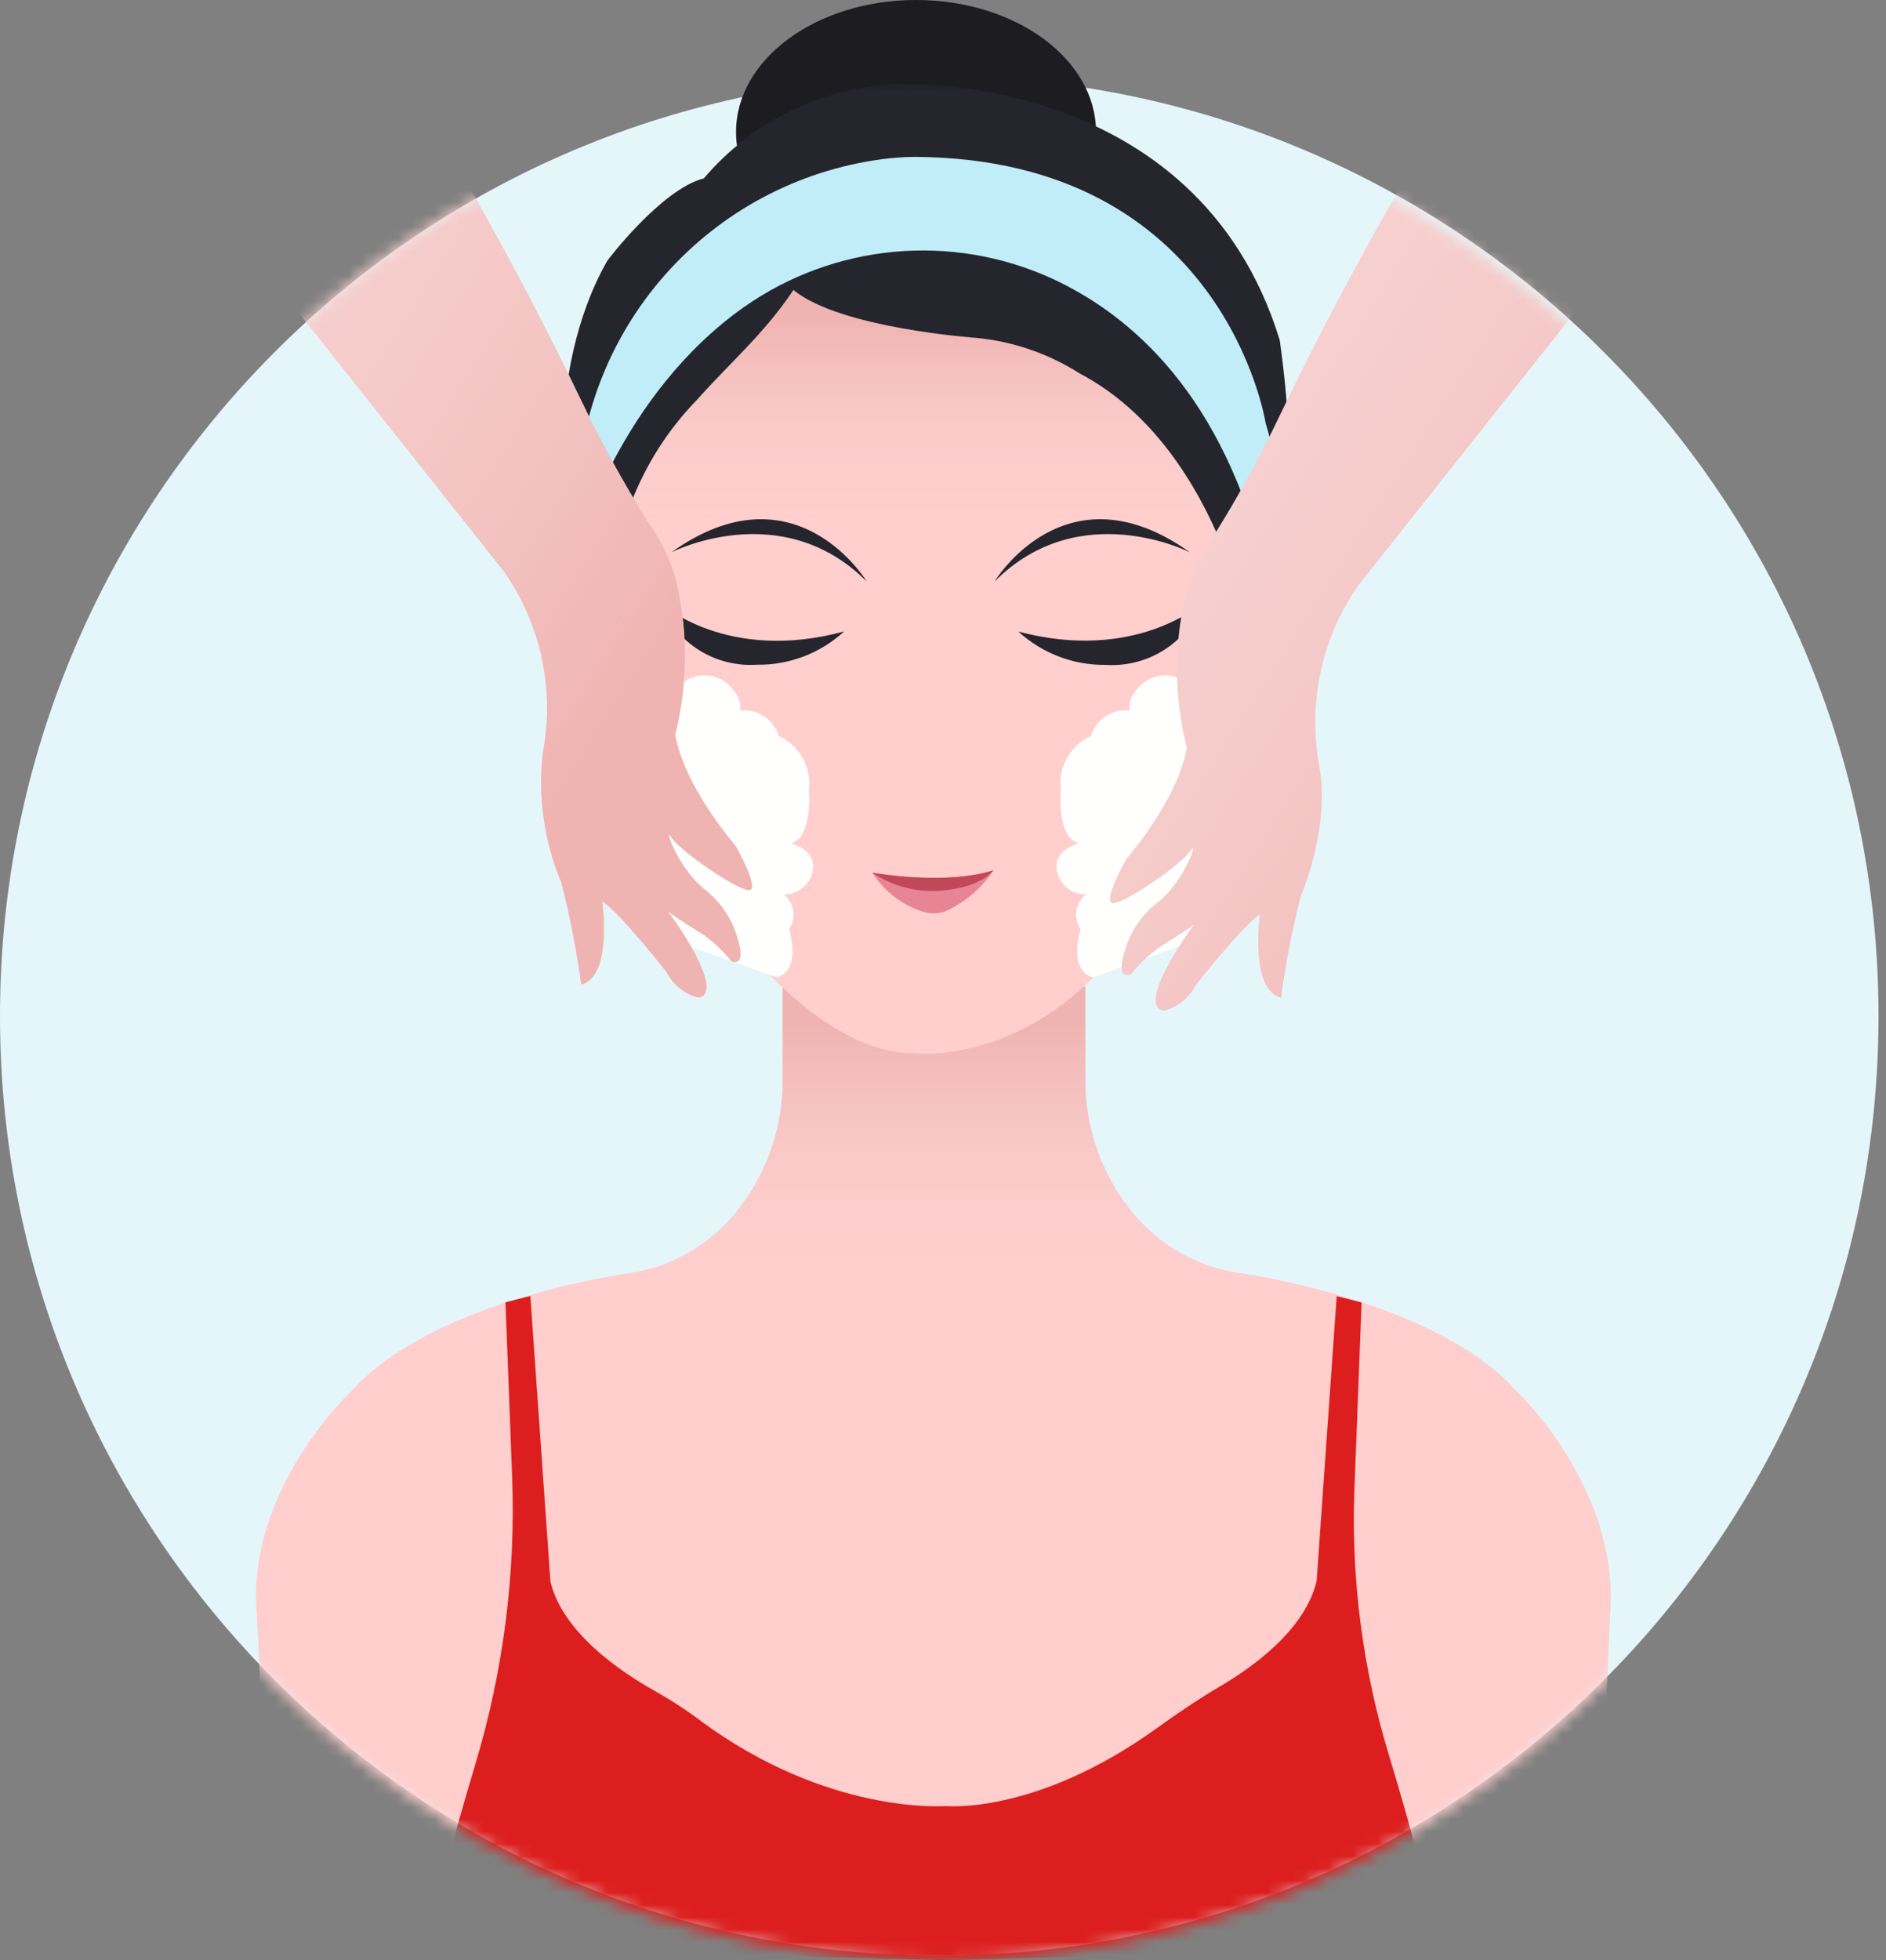
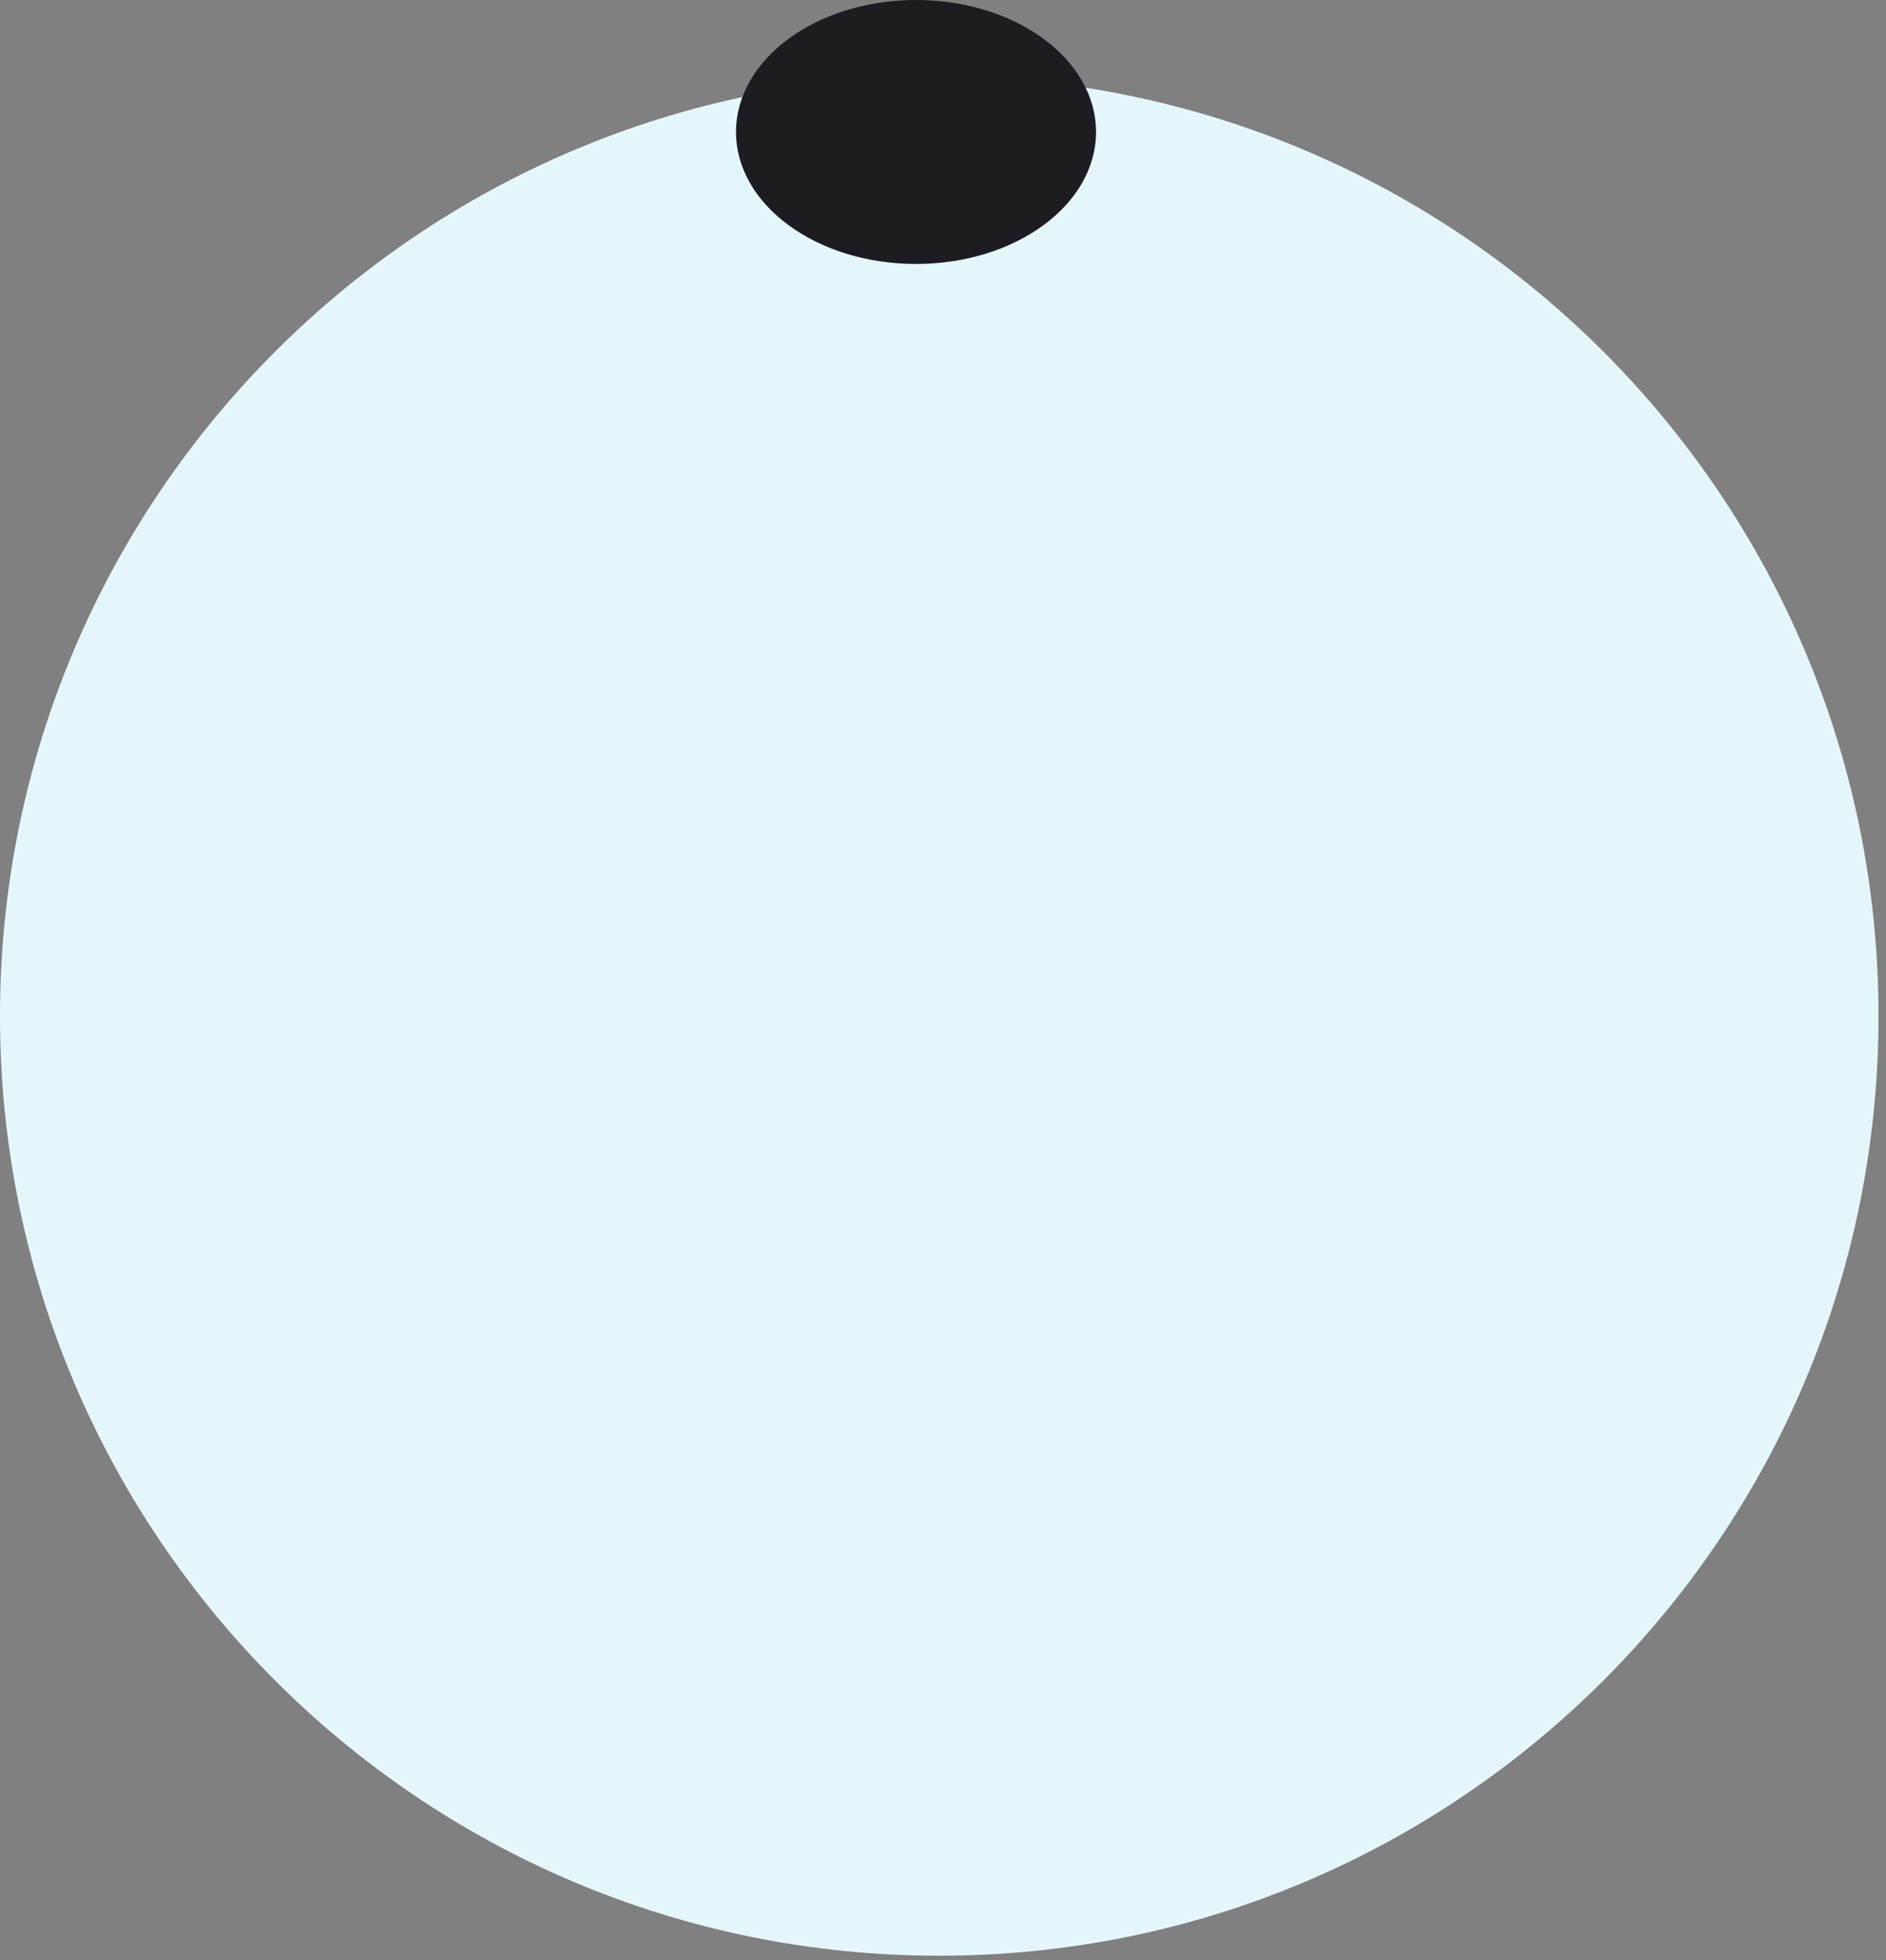
<svg xmlns="http://www.w3.org/2000/svg" width="154" height="160" viewBox="0 0 154 160" fill="none">
  <rect x="0" y="0" width="154" height="160" fill="#808080" stroke="none" />
  <path d="M76.694 159.626C119.051 159.626 153.388 125.289 153.388 82.932C153.388 40.575 119.051 6.237 76.694 6.237C34.337 6.237 0 40.575 0 82.932C0 125.289 34.337 159.626 76.694 159.626Z" fill="#E5F6FB" />
  <path d="M74.797 21.545C82.915 21.545 89.495 16.722 89.495 10.772C89.495 4.823 82.915 0 74.797 0C66.68 0 60.1 4.823 60.1 10.772C60.1 16.722 66.68 21.545 74.797 21.545Z" fill="#1D1D21" />
  <mask id="mask0_1692_7835" style="mask-type:alpha" maskUnits="userSpaceOnUse" x="0" y="6" width="154" height="154">
-     <path d="M76.667 160C119.008 160 153.333 125.677 153.333 83.338C153.333 40.999 119.008 6.676 76.667 6.676C33.419 6.009 0 40.999 0 83.338C0 125.677 34.325 160 76.667 160Z" fill="#FFEDEF" />
-   </mask>
+     </mask>
  <g mask="url(#mask0_1692_7835)">
    <path d="M20.96 131.645C20.16 121.482 28.633 113.619 28.633 113.619C35.353 105.997 51.588 103.888 51.588 103.888C54.807 103.354 57.735 101.703 59.858 99.226C62.524 96.092 63.964 92.098 63.91 87.983V80.59L67.277 77.351L78.227 74.81L88.618 80.565V87.958C88.565 92.072 90.005 96.067 92.671 99.201C94.792 101.681 97.721 103.332 100.941 103.863C100.941 103.863 117.176 106.01 123.883 113.593C123.883 113.593 132.242 121.482 131.48 131.645L130.298 158.83H22.32L20.96 131.645Z" fill="#FFCECD" />
    <path d="M20.96 131.645C20.16 121.482 28.633 113.619 28.633 113.619C35.353 105.997 51.588 103.888 51.588 103.888C54.807 103.354 57.735 101.703 59.858 99.226C62.524 96.092 63.964 92.098 63.91 87.983V80.59L67.277 77.351L78.227 74.81L88.618 80.565V87.958C88.565 92.072 90.005 96.067 92.671 99.201C94.792 101.681 97.721 103.332 100.941 103.863C100.941 103.863 117.176 106.01 123.883 113.593C123.883 113.593 132.242 121.482 131.48 131.645L130.298 158.83H22.32L20.96 131.645Z" fill="url(#paint0_linear_1692_7835)" />
-     <path d="M105.146 45.199C105.146 45.199 108.957 44.436 108.855 48.883C108.768 50.618 108.152 52.285 107.089 53.659C106.061 55.021 105.147 56.465 104.358 57.978C104.358 57.978 101.576 64.914 99.899 61.789L100.89 44.004L105.146 45.199Z" fill="#FEDAD8" />
    <path d="M47.294 45.198C47.294 45.198 43.483 44.436 43.598 48.882C43.679 50.619 44.295 52.288 45.364 53.659C46.392 55.021 47.305 56.465 48.095 57.978C48.095 57.978 50.94 64.8 52.63 61.725L51.563 44.106L47.294 45.198Z" fill="#FEDAD8" />
    <path d="M49.264 51.156C49.264 51.156 52.947 66.502 60.303 76.703C60.303 76.703 67.34 86.002 74.556 85.951C74.556 85.951 83.359 87.158 91.147 77.732C91.515 77.275 91.896 76.817 92.29 76.385C95.926 72.195 98.536 67.215 99.912 61.84L101.906 51.525V46.99L95.847 30.475L79.129 20.706L64.495 18.953L62.602 24.937L56.022 28.176L51.233 40.486L49.264 51.156Z" fill="#FFCECD" />
-     <path d="M49.264 51.156C49.264 51.156 52.947 66.502 60.303 76.703C60.303 76.703 67.34 86.002 74.556 85.951C74.556 85.951 83.359 87.158 91.147 77.732C91.515 77.275 91.896 76.817 92.29 76.385C95.926 72.195 98.536 67.215 99.912 61.84L101.906 51.525V46.99L95.847 30.475L79.129 20.706L64.495 18.953L62.602 24.937L56.022 28.176L51.233 40.486L49.264 51.156Z" fill="url(#paint1_linear_1692_7835)" />
    <path d="M57.47 14.558C59.423 12.263 61.83 10.396 64.538 9.073C67.246 7.751 70.198 7.002 73.21 6.872C73.21 6.872 97.701 5.602 104.498 27.77C105.332 33.689 105.562 39.677 105.184 45.643C105.184 45.643 102.643 51.677 102.554 54.103C102.554 54.103 100.128 36.789 88.174 30.488C85.627 28.865 82.732 27.868 79.726 27.579C79.726 27.579 68.573 26.804 64.787 23.666C62.402 27.233 59.745 29.46 56.886 32.66C54.57 35.043 52.76 37.869 51.563 40.968C50.094 44.909 49.657 49.159 50.293 53.316C50.293 53.316 46.799 45.338 46.215 42.912C46.215 42.912 44.284 30.628 49.569 21.316C49.556 21.291 54.015 15.434 57.47 14.558Z" fill="#25252D" />
    <path d="M47.205 44.538C47.205 44.538 50.572 32.216 60.785 25.038C64.393 22.512 68.596 20.967 72.981 20.555C77.366 20.143 81.783 20.878 85.798 22.688C92.429 25.712 99.924 32.305 103.341 46.596C103.341 46.596 105.095 40.041 103.341 34.515C103.341 34.515 99.988 12.919 74.67 12.805C73.782 12.814 72.895 12.878 72.015 12.995C65.162 13.905 58.869 17.26 54.294 22.442C49.718 27.624 47.17 34.284 47.116 41.197C47.104 42.315 47.129 43.445 47.205 44.538Z" fill="#C1EDF8" />
    <path d="M81.213 47.46C81.213 47.46 87.005 37.831 97.168 45.084C97.168 45.084 88.174 40.473 81.213 47.46Z" fill="#25252D" />
    <path d="M70.77 47.46C70.77 47.46 64.965 37.831 54.815 45.084C54.815 45.084 63.783 40.473 70.77 47.46Z" fill="#25252D" />
    <path d="M53.977 49.264C53.977 49.264 59.35 54.142 68.928 51.537C66.987 53.321 64.437 54.294 61.802 54.256C60.238 54.357 58.679 53.992 57.322 53.208C55.966 52.423 54.872 51.254 54.18 49.848C54.102 49.657 54.035 49.462 53.977 49.264Z" fill="#25252D" />
    <path d="M98.108 49.264C98.108 49.264 92.747 54.091 83.156 51.55C85.104 53.331 87.657 54.303 90.295 54.269C91.859 54.368 93.417 54.002 94.773 53.218C96.13 52.434 97.224 51.265 97.917 49.861C97.991 49.665 98.055 49.466 98.108 49.264V49.264Z" fill="#25252D" />
    <path d="M110.595 121.546L111.18 106.302L109.147 105.793L107.508 129.041C106.568 133.017 102.3 136.078 99.556 137.679C97.765 138.733 96.037 139.915 94.361 141.122C84.553 148.146 77.236 147.41 77.236 147.41C77.236 147.41 67.607 148.197 57.102 140.372C55.919 139.491 54.68 138.689 53.392 137.971C50.699 136.459 45.935 133.258 44.944 129.079L43.306 105.781L41.273 106.289L41.819 120.555C42.115 128.471 41.102 136.381 38.821 143.967C36.979 150.09 35.125 156.886 35.328 158.843L77.236 160L117.125 158.843C117.328 156.797 115.308 149.531 113.403 143.218C111.269 136.2 110.32 128.875 110.595 121.546Z" fill="#DC1F1E" />
-     <path d="M101.17 54.828C101.17 54.828 100.7 53.163 97.778 53.76C97.236 54.245 96.885 54.907 96.787 55.628C96.304 55.298 95.733 55.122 95.148 55.122C94.564 55.122 93.993 55.298 93.51 55.628C93.51 55.628 92.01 56.644 92.239 57.991C91.551 57.911 90.857 58.076 90.279 58.457C89.7 58.838 89.275 59.41 89.076 60.074C88.252 60.445 87.568 61.072 87.127 61.861C86.685 62.65 86.509 63.56 86.624 64.457C86.624 64.457 86.243 68.268 88.073 68.852C88.073 68.852 86.015 69.297 86.294 71.037C86.394 71.595 86.688 72.1 87.126 72.461C87.564 72.822 88.115 73.015 88.682 73.006C88.258 73.327 87.974 73.801 87.891 74.326C87.808 74.852 87.933 75.39 88.238 75.826C88.238 75.826 87.158 79.142 89.228 79.777L98.032 76.626L100.204 69.093L101.17 54.828Z" fill="#FFFFFD" />
-     <path d="M51.499 54.828C51.499 54.828 51.969 53.163 54.891 53.76C55.433 54.245 55.784 54.907 55.882 55.628C56.365 55.298 56.936 55.122 57.521 55.122C58.105 55.122 58.677 55.298 59.16 55.628C59.16 55.628 60.659 56.644 60.43 57.991C61.118 57.911 61.812 58.076 62.391 58.457C62.969 58.838 63.395 59.41 63.593 60.074C64.418 60.445 65.101 61.072 65.542 61.861C65.984 62.65 66.16 63.56 66.045 64.457C66.045 64.457 66.426 68.268 64.597 68.852C64.597 68.852 66.655 69.297 66.375 71.037C66.276 71.595 65.981 72.1 65.543 72.461C65.106 72.822 64.554 73.015 63.987 73.006C64.411 73.327 64.695 73.801 64.778 74.326C64.861 74.852 64.737 75.39 64.431 75.826C64.431 75.826 65.511 79.142 63.441 79.777L54.637 76.626L52.465 69.093L51.499 54.828Z" fill="#FFFFFD" />
    <path d="M71.228 71.228C71.228 71.228 77.198 72.32 81.123 71.024C80.15 72.509 78.77 73.682 77.147 74.403C76.557 74.594 75.921 74.594 75.331 74.403C73.634 73.857 72.182 72.734 71.228 71.228Z" fill="#E88595" />
    <path d="M71.215 71.228C72.695 72.217 74.439 72.74 76.22 72.727C76.22 72.727 79.726 72.727 81.123 71.024C81.123 71.024 77.909 72.282 71.215 71.228Z" fill="#C14859" />
    <path d="M2.134 -2.515L22.904 -8.727C32.312 4.376 40.55 18.28 47.523 32.825C49.118 36.158 50.9 39.398 52.858 42.531C53.817 43.824 54.555 45.266 55.044 46.799C56.194 51.107 56.224 55.637 55.132 59.96V59.96C55.869 64.254 60.061 69.03 60.061 69.03C60.061 69.03 62.132 72.676 61.141 72.65C60.15 72.625 55.514 69.462 54.789 68.306C54.167 67.34 55.31 70.783 57.47 72.536C58.611 73.413 59.49 74.586 60.011 75.928C60.519 77.363 60.811 78.812 59.731 78.469C59.073 77.647 58.308 76.916 57.457 76.296C57.457 76.296 55.361 75.026 54.548 74.391C54.548 74.391 58.664 79.891 57.47 81.238C57.384 81.313 57.281 81.365 57.17 81.389C57.059 81.414 56.944 81.41 56.835 81.378C56.321 81.217 55.844 80.955 55.431 80.609C55.019 80.262 54.68 79.837 54.434 79.358C54.434 79.358 50.623 74.48 49.175 73.565C49.175 73.565 50.051 79.713 47.46 80.361C47.081 77.568 46.542 74.798 45.846 72.066C44.437 68.719 43.912 65.067 44.322 61.459V61.459C44.809 58.908 44.781 56.287 44.24 53.747C43.699 51.208 42.656 48.802 41.171 46.672L2.134 -2.515Z" fill="#F7D3D2" />
    <path d="M2.134 -2.515L22.904 -8.727C32.312 4.376 40.55 18.28 47.523 32.825C49.118 36.158 50.9 39.398 52.858 42.531C53.817 43.824 54.555 45.266 55.044 46.799C56.194 51.107 56.224 55.637 55.132 59.96V59.96C55.869 64.254 60.061 69.03 60.061 69.03C60.061 69.03 62.132 72.676 61.141 72.65C60.15 72.625 55.514 69.462 54.789 68.306C54.167 67.34 55.31 70.783 57.47 72.536C58.611 73.413 59.49 74.586 60.011 75.928C60.519 77.363 60.811 78.812 59.731 78.469C59.073 77.647 58.308 76.916 57.457 76.296C57.457 76.296 55.361 75.026 54.548 74.391C54.548 74.391 58.664 79.891 57.47 81.238C57.384 81.313 57.281 81.365 57.17 81.389C57.059 81.414 56.944 81.41 56.835 81.378C56.321 81.217 55.844 80.955 55.431 80.609C55.019 80.262 54.68 79.837 54.434 79.358C54.434 79.358 50.623 74.48 49.175 73.565C49.175 73.565 50.051 79.713 47.46 80.361C47.081 77.568 46.542 74.798 45.846 72.066C44.437 68.719 43.912 65.067 44.322 61.459V61.459C44.809 58.908 44.781 56.287 44.24 53.747C43.699 51.208 42.656 48.802 41.171 46.672L2.134 -2.515Z" fill="url(#paint2_linear_1692_7835)" />
    <path d="M149.95 -1.448L129.193 -7.66C119.766 5.442 111.507 19.346 104.51 33.892C102.921 37.226 101.144 40.466 99.188 43.598C98.221 44.887 97.478 46.33 96.99 47.866C95.846 52.175 95.819 56.705 96.914 61.027V61.027C96.177 65.321 91.985 70.097 91.985 70.097C91.985 70.097 89.914 73.743 90.905 73.718C91.896 73.692 96.533 70.529 97.257 69.373C97.879 68.407 96.749 71.914 94.589 73.603C93.444 74.476 92.564 75.651 92.048 76.995C91.528 78.43 91.248 79.879 92.328 79.536C92.982 78.71 93.747 77.979 94.602 77.363C94.602 77.363 96.698 76.03 97.511 75.458C97.511 75.458 93.395 80.958 94.589 82.305C94.674 82.381 94.777 82.434 94.888 82.459C95 82.483 95.115 82.478 95.224 82.445C96.26 82.116 97.124 81.39 97.625 80.425C97.625 80.425 101.436 75.547 102.884 74.632C102.884 74.632 102.008 80.781 104.599 81.428C104.972 78.634 105.51 75.864 106.213 73.133C106.213 73.133 108.639 67.645 107.724 62.526C107.248 59.971 107.288 57.347 107.84 54.808C108.391 52.269 109.445 49.866 110.938 47.739L149.95 -1.448Z" fill="#F7D3D2" />
    <path d="M149.95 -1.448L129.193 -7.66C119.766 5.442 111.507 19.346 104.51 33.892C102.921 37.226 101.144 40.466 99.188 43.598C98.221 44.887 97.478 46.33 96.99 47.866C95.846 52.175 95.819 56.705 96.914 61.027V61.027C96.177 65.321 91.985 70.097 91.985 70.097C91.985 70.097 89.914 73.743 90.905 73.718C91.896 73.692 96.533 70.529 97.257 69.373C97.879 68.407 96.749 71.914 94.589 73.603C93.444 74.476 92.564 75.651 92.048 76.995C91.528 78.43 91.248 79.879 92.328 79.536C92.982 78.71 93.747 77.979 94.602 77.363C94.602 77.363 96.698 76.03 97.511 75.458C97.511 75.458 93.395 80.958 94.589 82.305C94.674 82.381 94.777 82.434 94.888 82.459C95 82.483 95.115 82.478 95.224 82.445C96.26 82.116 97.124 81.39 97.625 80.425C97.625 80.425 101.436 75.547 102.884 74.632C102.884 74.632 102.008 80.781 104.599 81.428C104.972 78.634 105.51 75.864 106.213 73.133C106.213 73.133 108.639 67.645 107.724 62.526C107.248 59.971 107.288 57.347 107.84 54.808C108.391 52.269 109.445 49.866 110.938 47.739L149.95 -1.448Z" fill="url(#paint3_linear_1692_7835)" />
  </g>
  <defs>
    <linearGradient id="paint0_linear_1692_7835" x1="76.282" y1="83.72" x2="76.282" y2="104.514" gradientUnits="userSpaceOnUse">
      <stop stop-color="#EFB4B2" />
      <stop offset="1" stop-color="#F7D3D2" stop-opacity="0" />
    </linearGradient>
    <linearGradient id="paint1_linear_1692_7835" x1="75.596" y1="26.064" x2="75.596" y2="42.657" gradientUnits="userSpaceOnUse">
      <stop stop-color="#EFB4B2" />
      <stop offset="1" stop-color="#F7D3D2" stop-opacity="0" />
    </linearGradient>
    <linearGradient id="paint2_linear_1692_7835" x1="48.344" y1="60.95" x2="-5.667" y2="26.355" gradientUnits="userSpaceOnUse">
      <stop stop-color="#EFB4B2" />
      <stop offset="1" stop-color="#F7D3D2" stop-opacity="0" />
    </linearGradient>
    <linearGradient id="paint3_linear_1692_7835" x1="136.877" y1="62.018" x2="82.85" y2="27.392" gradientUnits="userSpaceOnUse">
      <stop stop-color="#EFB4B2" />
      <stop offset="1" stop-color="#F7D3D2" stop-opacity="0" />
    </linearGradient>
  </defs>
</svg>